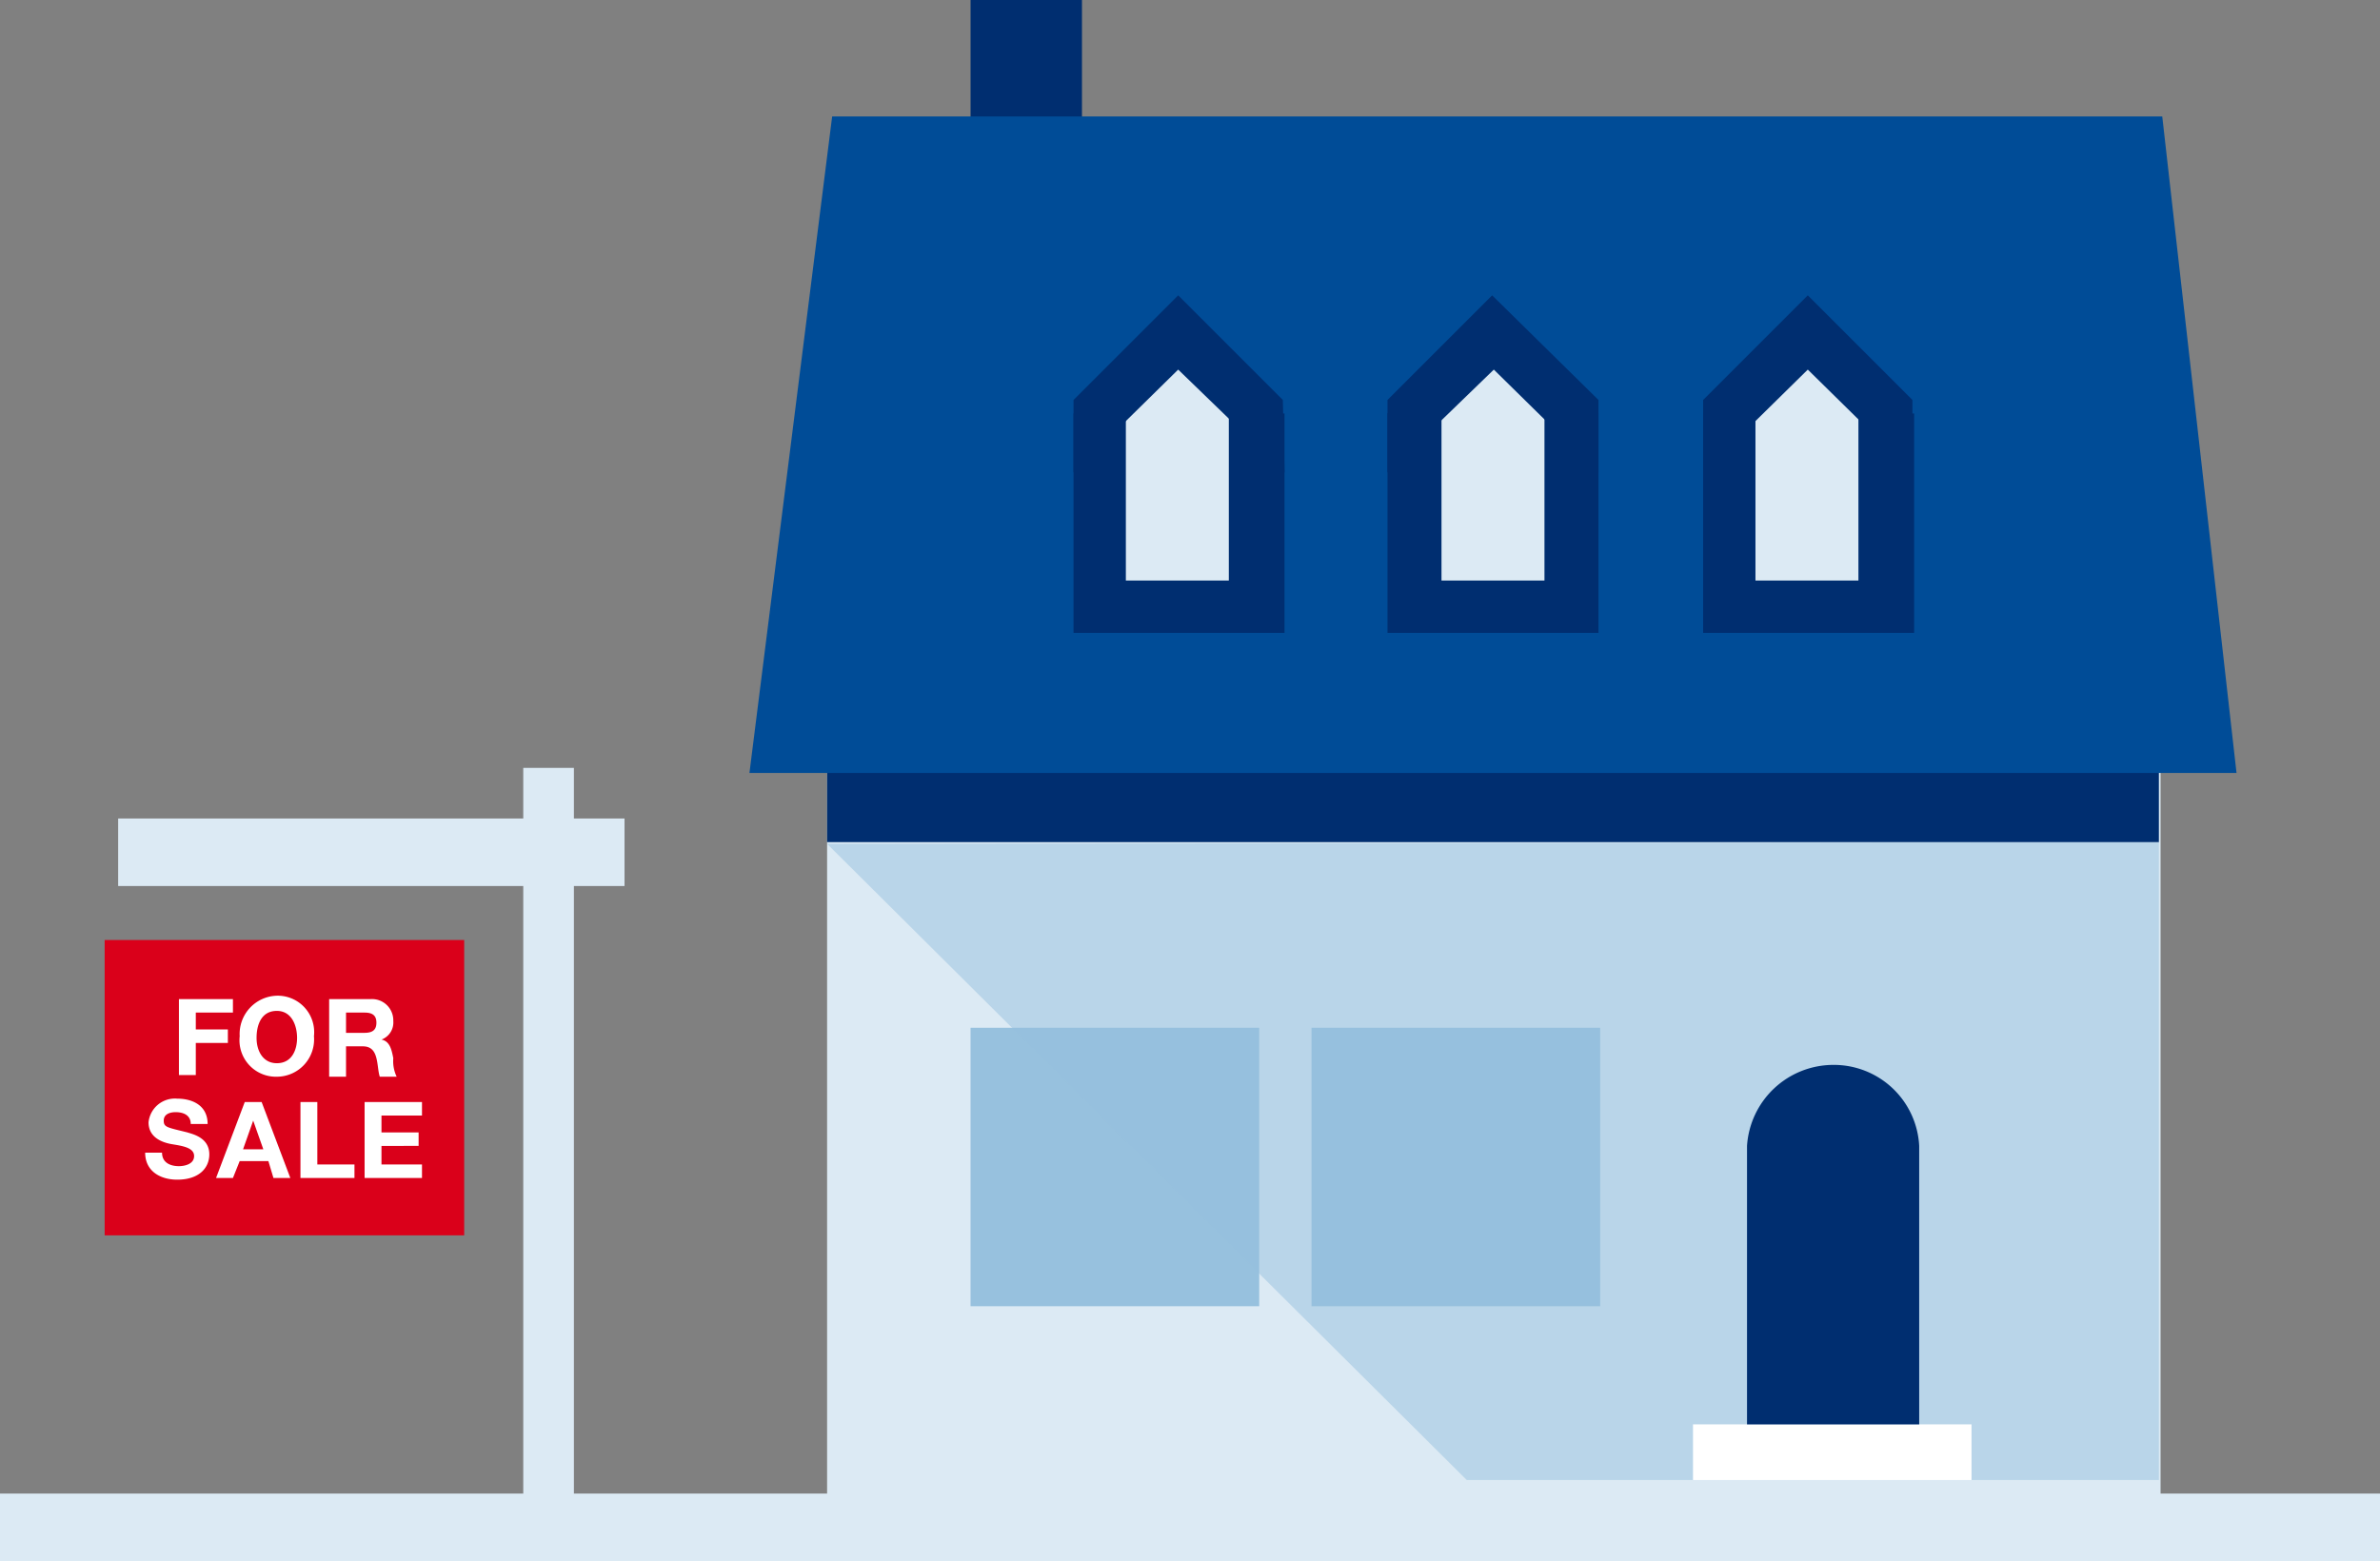
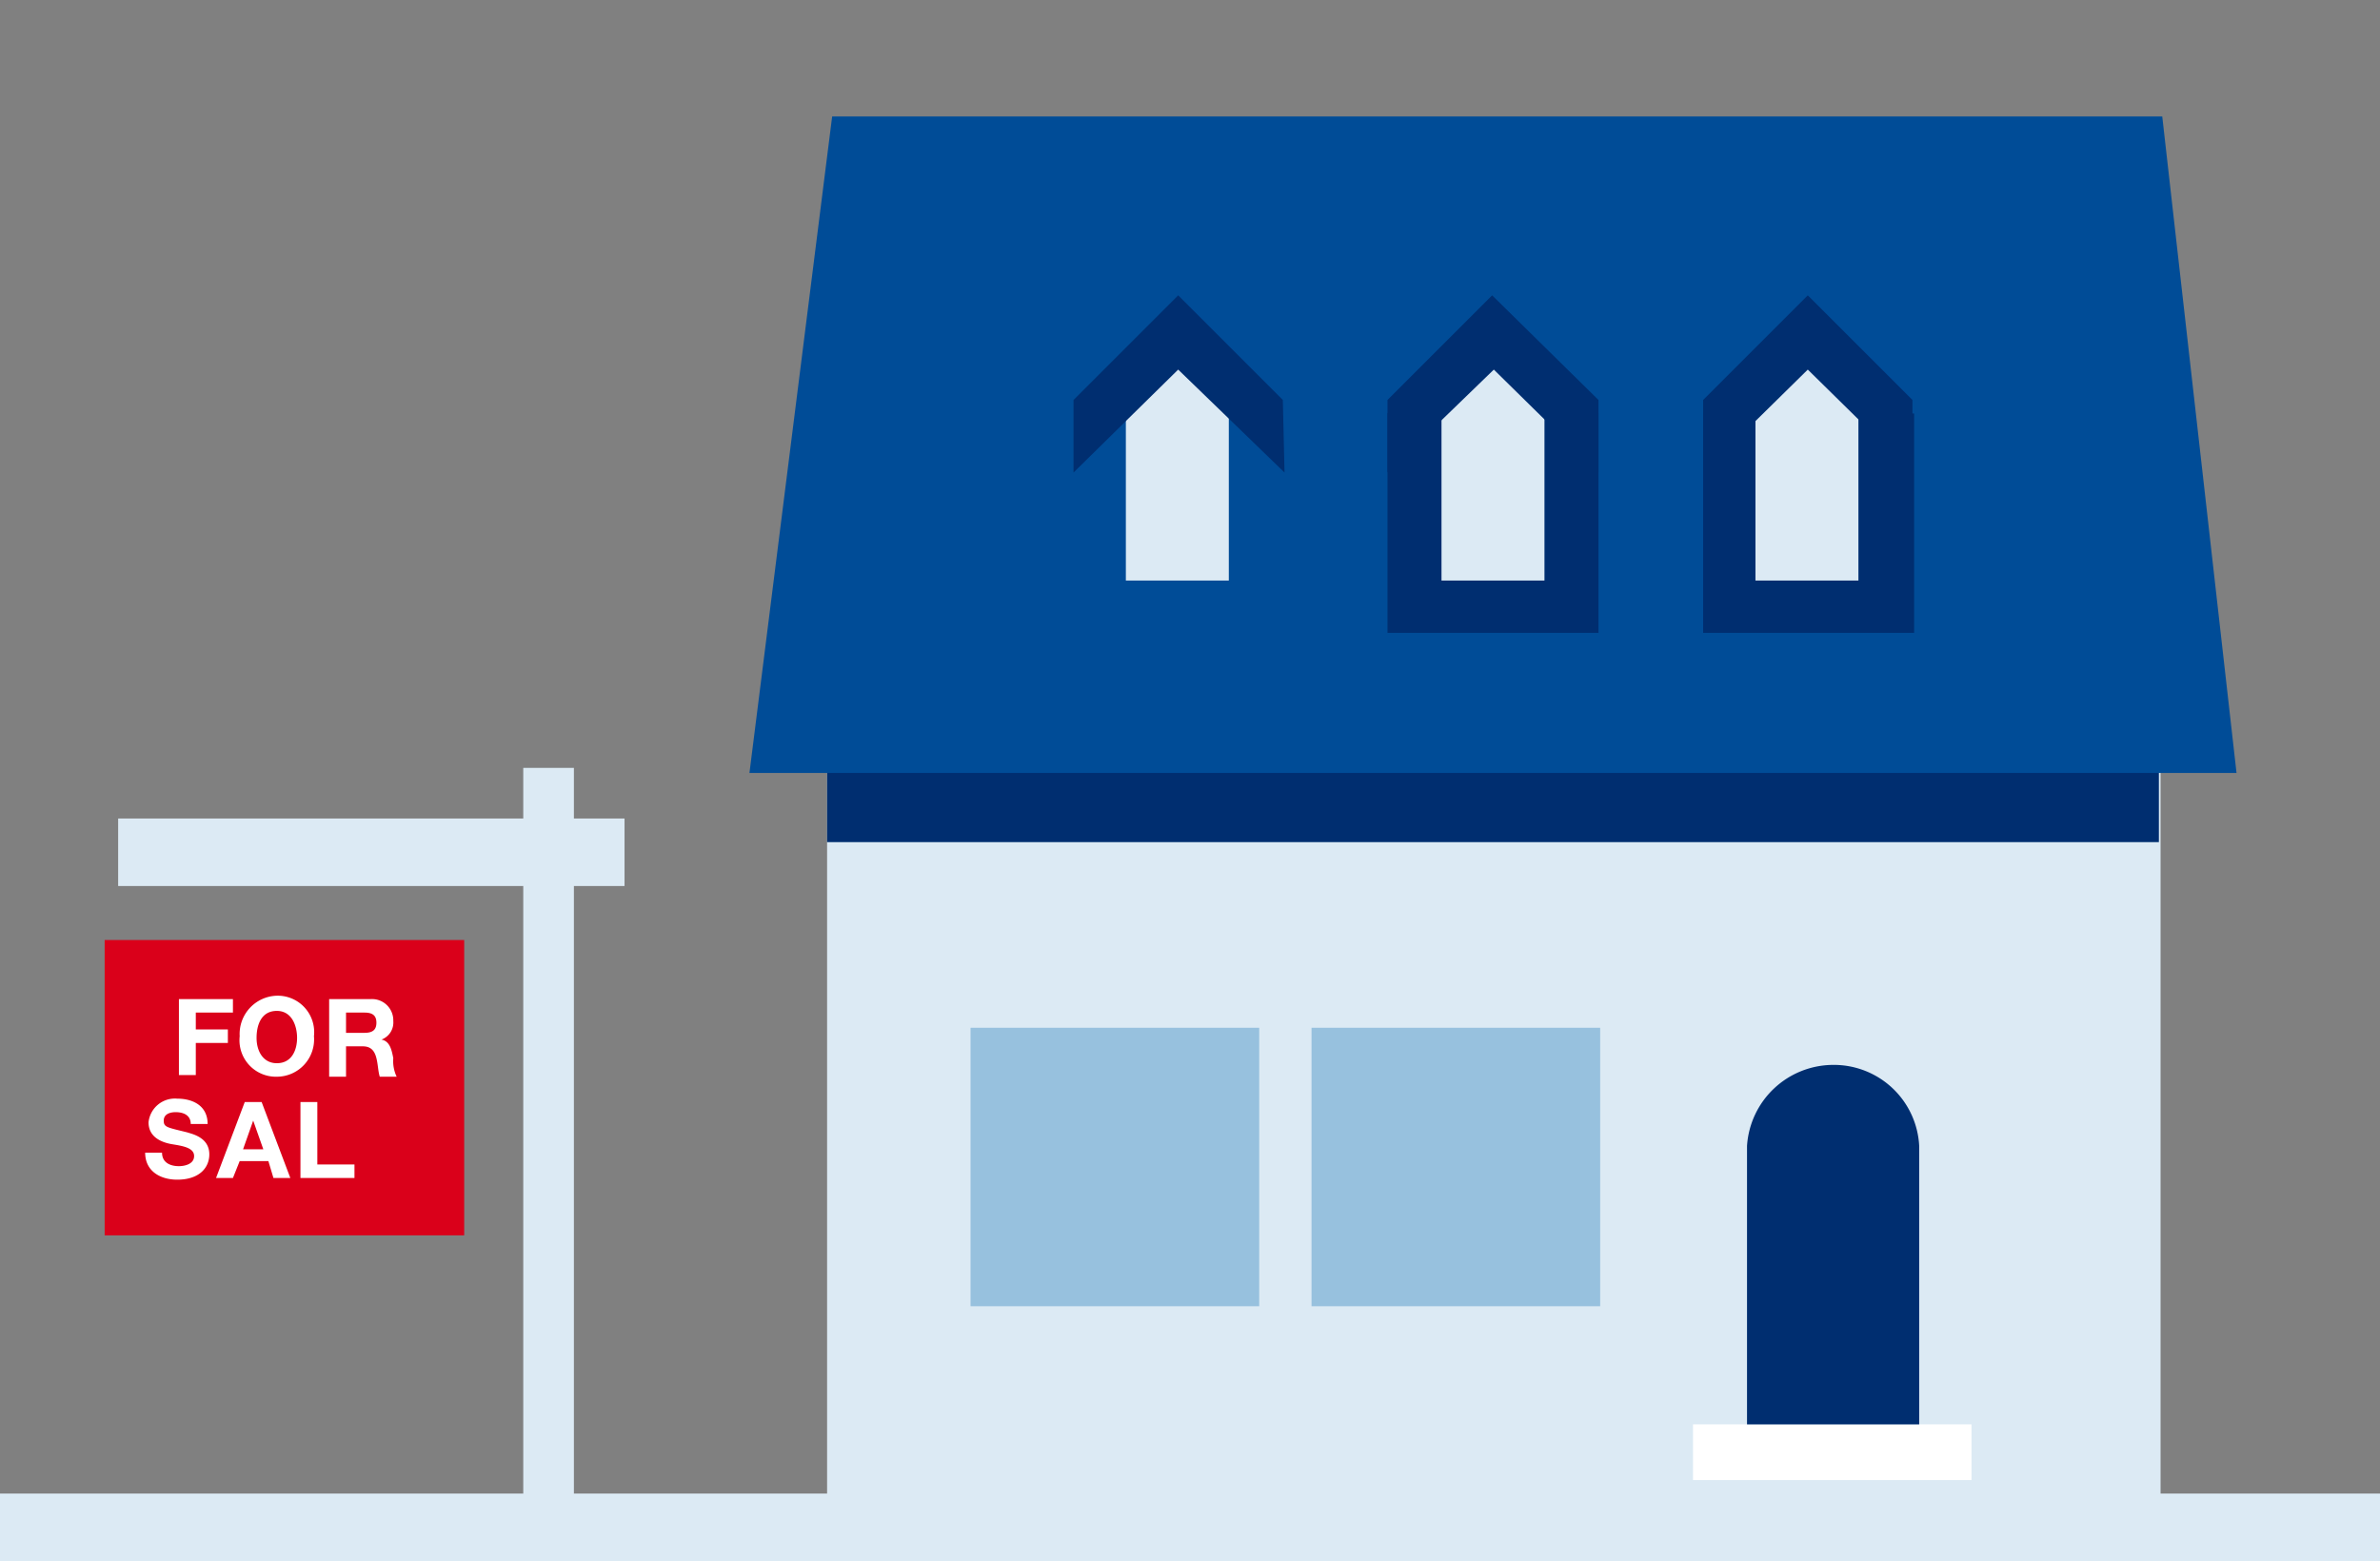
<svg xmlns="http://www.w3.org/2000/svg" id="Ebene_1" data-name="Ebene 1" viewBox="0 0 141 92.5">
  <rect x="0" y="0" width="141" height="92.5" fill="#808080" stroke="none" />
  <defs>
    <style>.cls-1{fill:#dceaf4;}.cls-2,.cls-3{fill:#97c1de;}.cls-3{opacity:0.5;isolation:isolate;}.cls-4{fill:#002e70;}.cls-5{fill:#004c97;}.cls-6{fill:#da001a;}.cls-7{fill:#fff;}</style>
  </defs>
  <title>pic-1</title>
  <polygon class="cls-1" points="130.4 88.5 128 88.5 128 45.5 49 45.5 49 88.5 34 88.5 34 52.5 37 52.5 37 48.5 34 48.5 34 45.5 31 45.5 31 48.5 7 48.5 7 52.5 31 52.5 31 88.5 23.1 88.5 0 88.5 0 92.5 23.1 92.5 130.4 92.5 141 92.5 141 88.5 130.4 88.5" />
  <rect class="cls-2" x="77.7" y="60.9" width="17.1" height="16.5" />
  <rect class="cls-2" x="57.5" y="60.9" width="17.1" height="16.5" />
-   <polygon class="cls-3" points="49 50 86.9 87.7 127.9 87.7 127.9 49.9 49 50" />
-   <rect class="cls-4" x="57.5" width="6.6" height="32.8" />
  <rect class="cls-4" x="49" y="39" width="78.9" height="10.9" />
  <polygon class="cls-5" points="128.1 6.9 49.3 6.9 44.4 45.8 132.5 45.8 128.1 6.9" />
  <path class="cls-4" d="M124.1,64.8" />
  <polygon class="cls-4" points="82.2 24.5 88.5 18.2 94.7 24.5 88.5 26.3 82.2 24.5" />
  <rect class="cls-4" x="82.2" y="24.5" width="12.5" height="13" />
  <rect class="cls-1" x="85.4" y="21.1" width="6.1" height="13.3" />
  <polygon class="cls-4" points="94.7 23.7 88.4 17.5 82.2 23.7 82.2 28 88.5 21.9 94.7 28 94.7 23.7" />
-   <rect class="cls-4" x="63.6" y="24.5" width="12.5" height="13" />
  <rect class="cls-1" x="66.7" y="21.1" width="6.1" height="13.3" />
  <polygon class="cls-4" points="76 23.7 69.8 17.5 63.6 23.7 63.6 28 69.8 21.9 76.1 28 76 23.7" />
  <rect class="cls-4" x="100.9" y="24.5" width="12.5" height="13" />
  <rect class="cls-1" x="104" y="21.1" width="6.1" height="13.3" />
  <polygon class="cls-4" points="113.3 23.7 107.1 17.5 100.9 23.7 100.9 28 107.1 21.9 113.3 28 113.3 23.7" />
  <rect class="cls-6" x="6.2" y="55.7" width="21.3" height="17.5" />
  <path class="cls-7" d="M10.6,59.2h3.2V60H11.6v1h1.9v.8H11.6v1.9h-1Z" />
  <path class="cls-7" d="M16.4,59a2.16,2.16,0,0,1,2.2,2.4,2.21,2.21,0,0,1-2.2,2.4,2.16,2.16,0,0,1-2.2-2.4A2.27,2.27,0,0,1,16.4,59Zm0,4c.9,0,1.2-.8,1.2-1.5s-.3-1.6-1.2-1.6-1.2.8-1.2,1.6S15.6,63,16.4,63Z" />
  <path class="cls-7" d="M19.5,59.2H22a1.26,1.26,0,0,1,1.3,1.3,1.08,1.08,0,0,1-.7,1.1h0c.5.1.6.6.7,1.1a2.15,2.15,0,0,0,.2,1.1h-1c-.1-.3-.1-.7-.2-1.1s-.3-.7-.8-.7h-1v1.8h-1Zm1,2h1.1c.5,0,.7-.2.7-.6s-.2-.6-.7-.6H20.5Z" />
  <path class="cls-7" d="M9.6,68.3c0,.6.5.8,1,.8.3,0,.9-.1.9-.6s-.7-.6-1.3-.7-1.4-.4-1.4-1.3a1.57,1.57,0,0,1,1.7-1.4c.9,0,1.8.4,1.8,1.5h-1c0-.5-.4-.7-.9-.7-.3,0-.7.1-.7.5s.2.4,1.4.7c.3.1,1.3.3,1.3,1.3,0,.8-.6,1.5-1.9,1.5-1,0-1.9-.5-1.9-1.6Z" />
  <path class="cls-7" d="M14.5,65.3h1l1.7,4.5h-1l-.3-1H14.2l-.4,1h-1Zm-.1,2.8h1.2L15,66.4h0Z" />
  <path class="cls-7" d="M17.8,65.3h1V69H21v.8H17.8Z" />
-   <path class="cls-7" d="M21.6,65.3H25v.8H22.6v1h2.2v.8H22.6V69H25v.8H21.6Z" />
  <rect class="cls-7" x="100.3" y="84.4" width="16.5" height="3.3" />
  <path class="cls-4" d="M113.7,68.2h0v-.3h0a5.06,5.06,0,0,0-5.1-4.8,5.13,5.13,0,0,0-5.1,4.8h0V84.4h10.2V68.2Z" />
</svg>